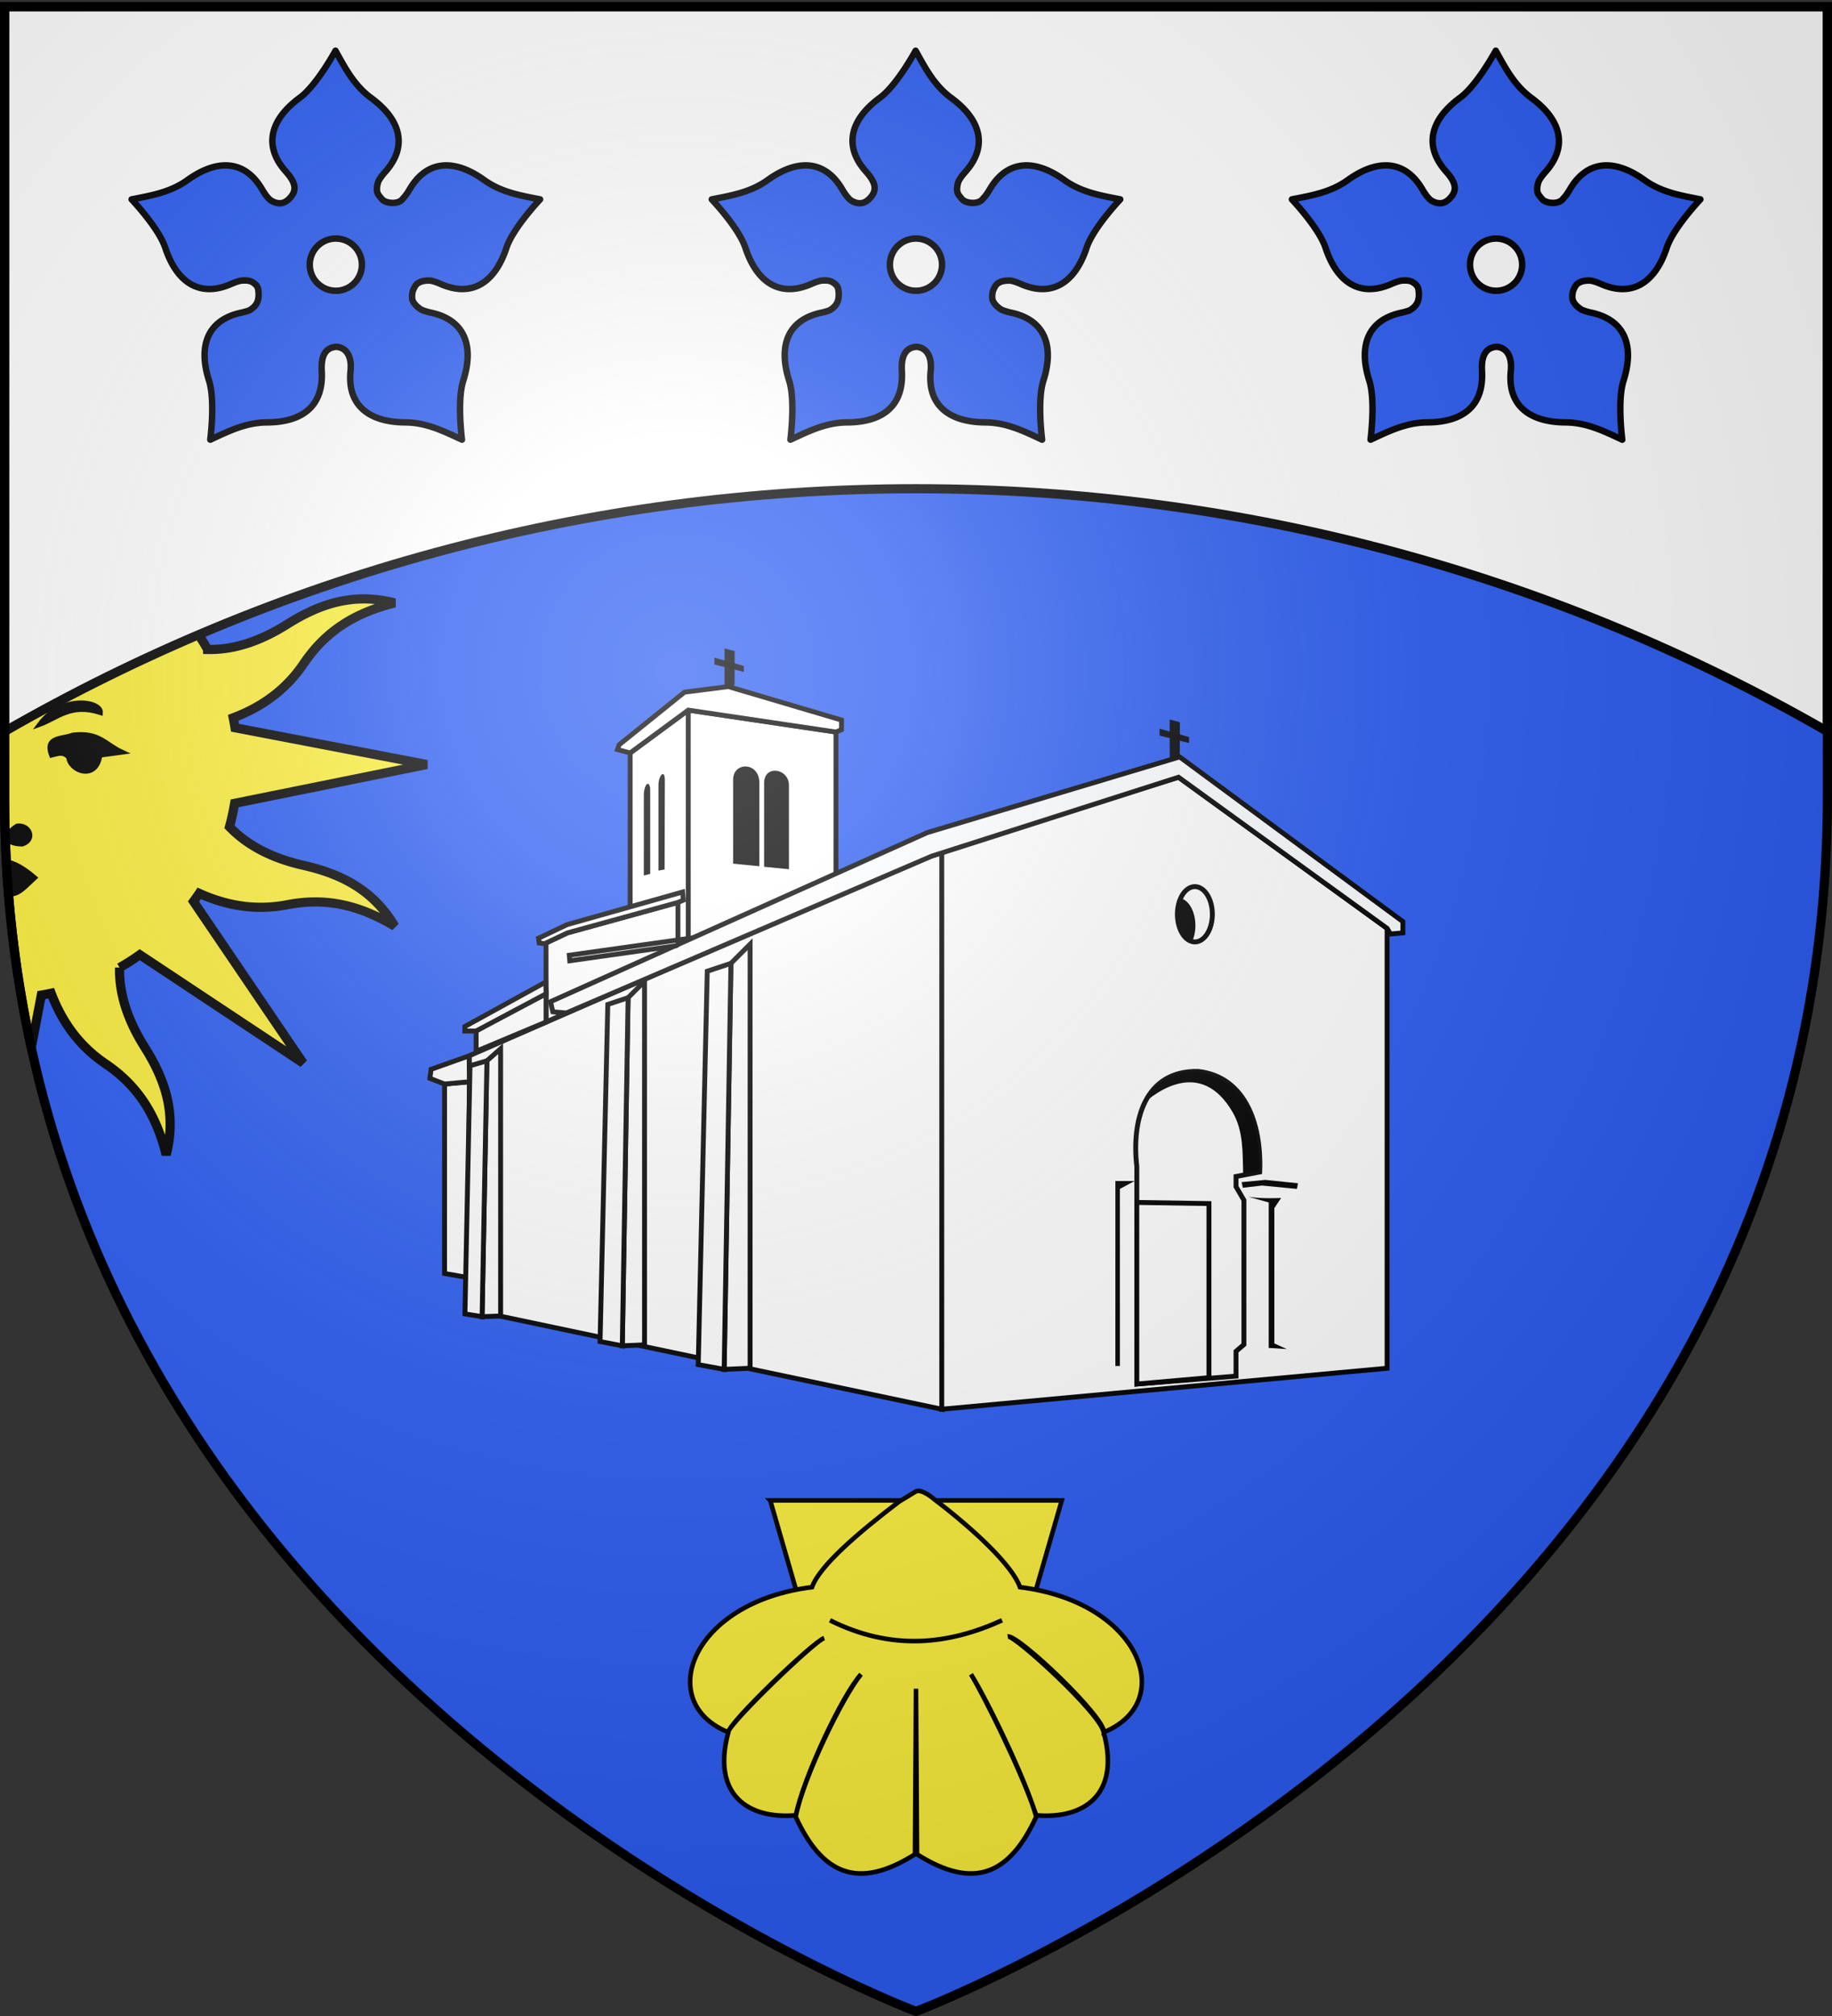
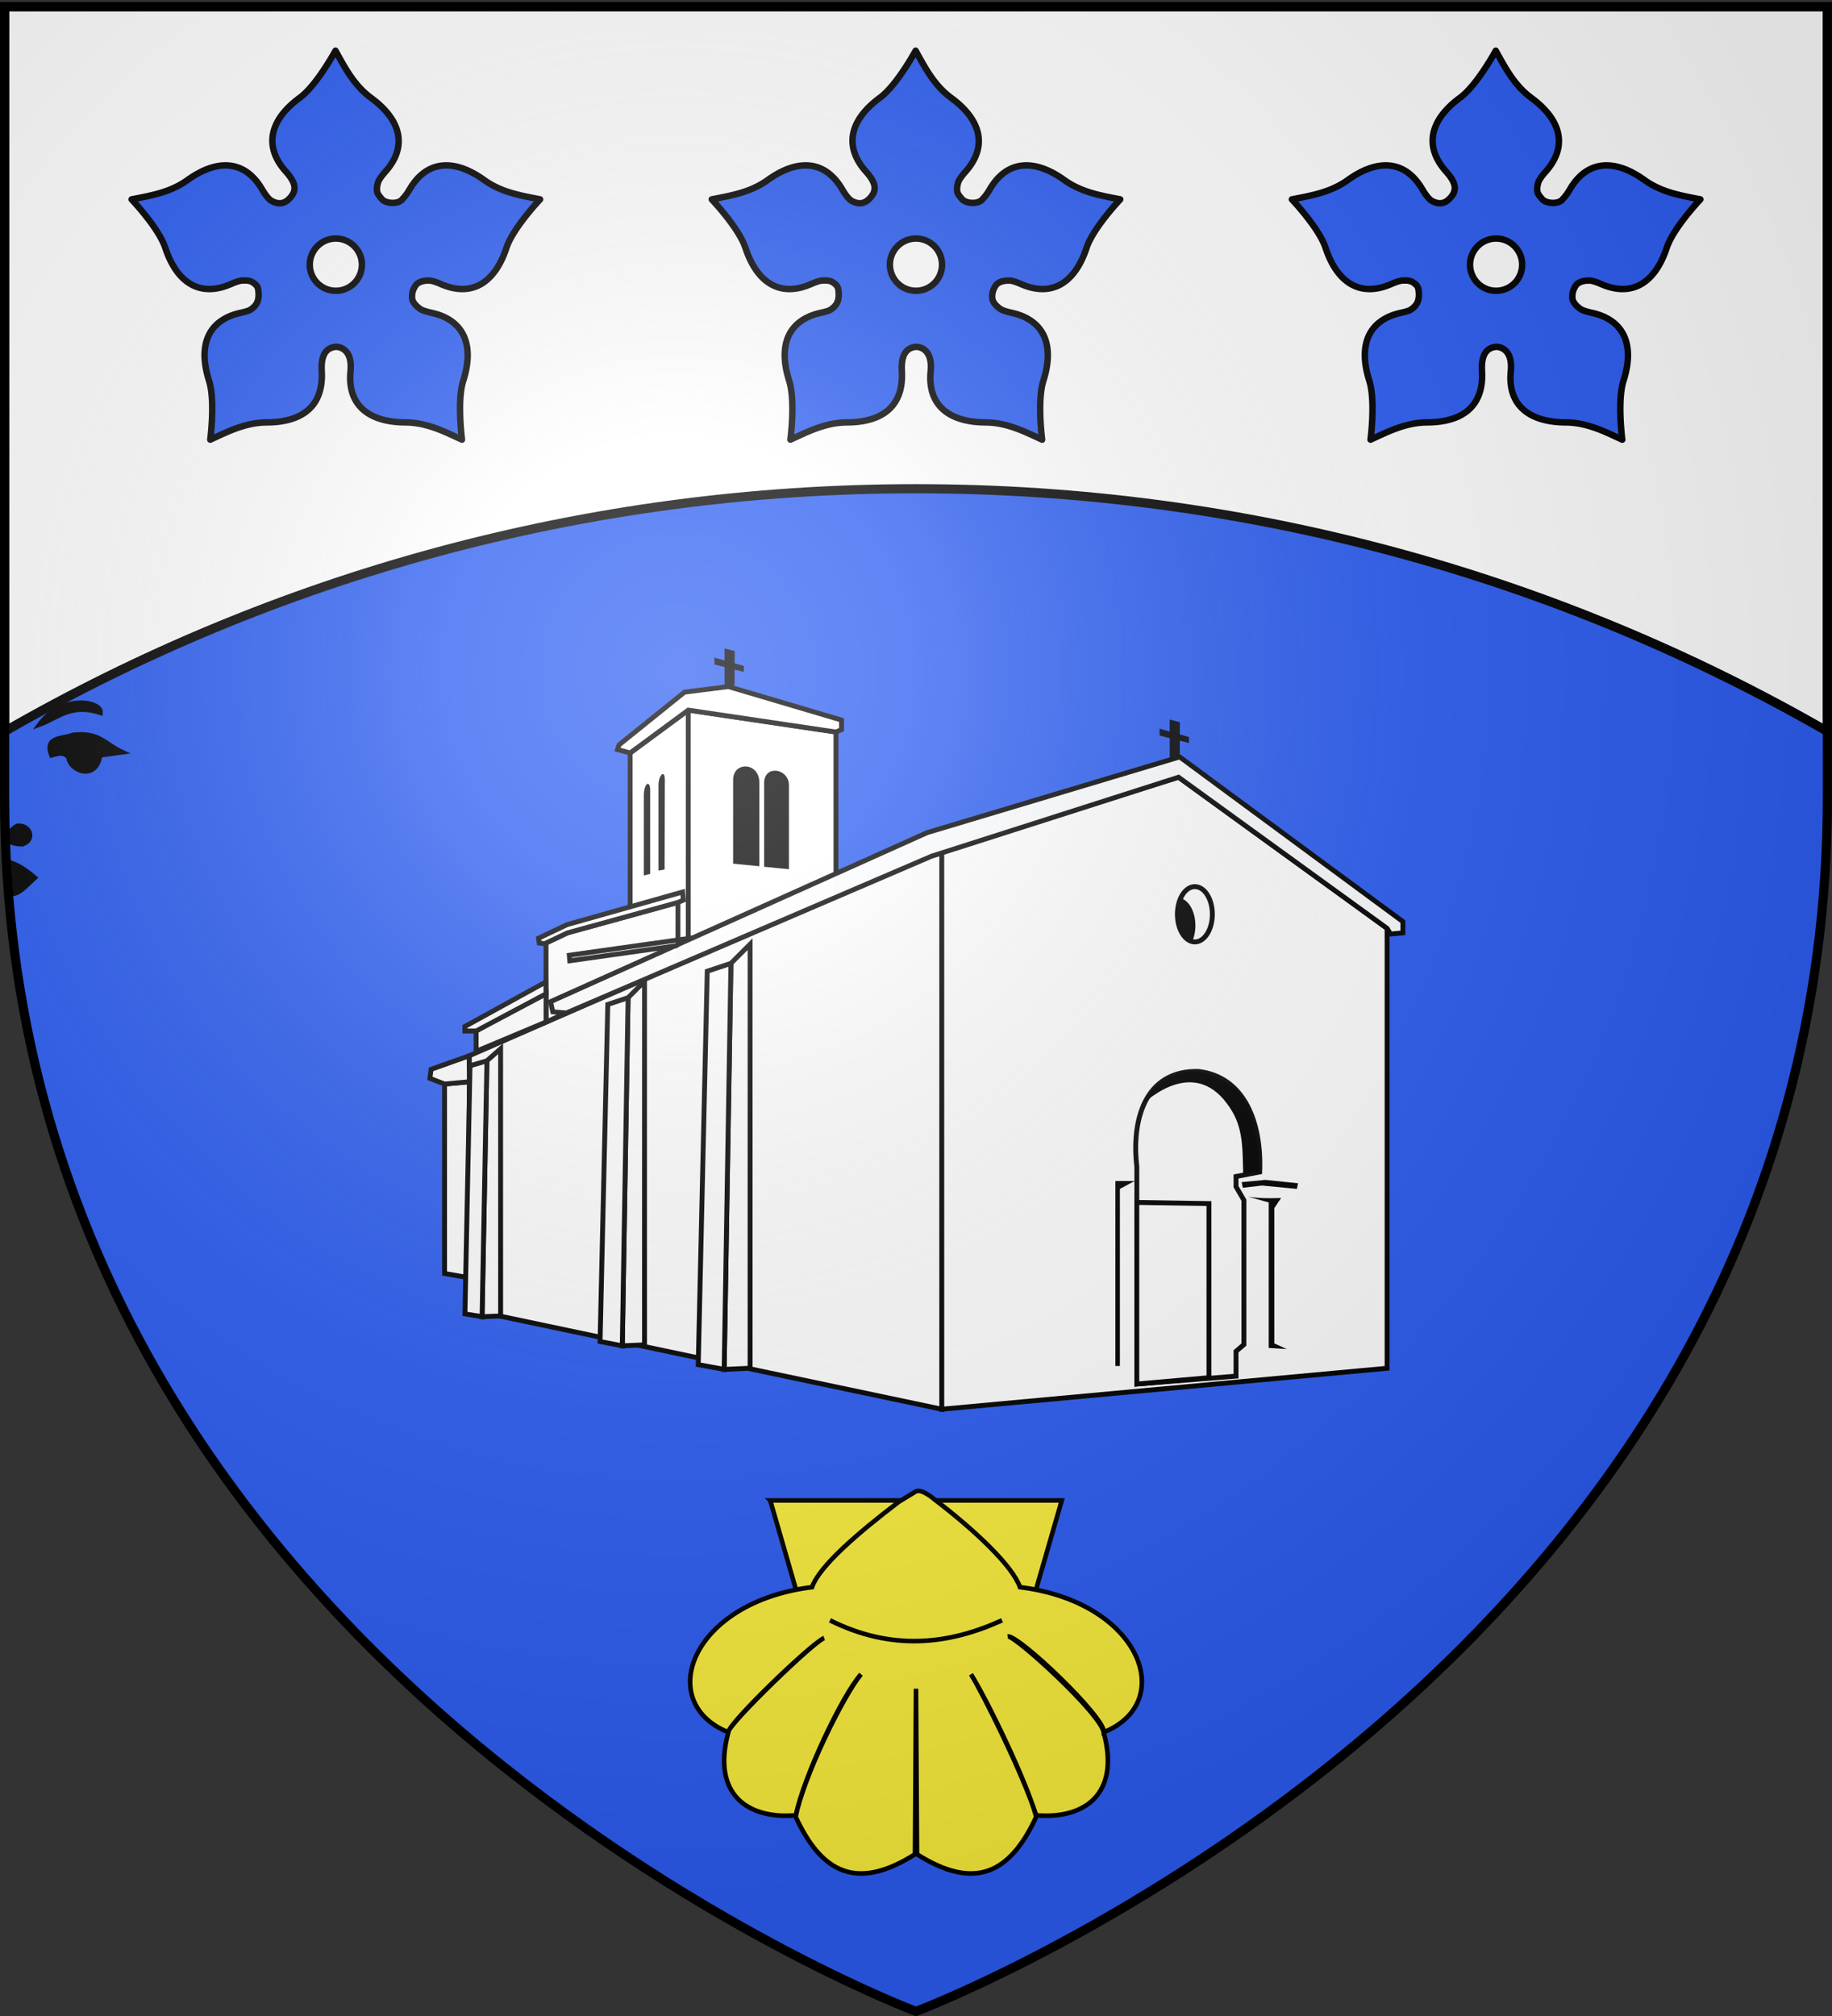
<svg xmlns="http://www.w3.org/2000/svg" xmlns:xlink="http://www.w3.org/1999/xlink" width="600" height="660" version="1.0">
  <rect width="100%" height="100%" fill="#333333" stroke="none" />
  <desc>Flag of Canton of Valais (Wallis)</desc>
  <defs>
    <radialGradient xlink:href="#a" id="d" cx="221.445" cy="226.331" r="300" fx="221.445" fy="226.331" gradientTransform="matrix(1.353 0 0 1.349 -77.63 -85.747)" gradientUnits="userSpaceOnUse" />
    <linearGradient id="a">
      <stop offset="0" style="stop-color:white;stop-opacity:.314" />
      <stop offset=".19" style="stop-color:white;stop-opacity:.251" />
      <stop offset=".6" style="stop-color:#6b6b6b;stop-opacity:.125" />
      <stop offset="1" style="stop-color:black;stop-opacity:.125" />
    </linearGradient>
  </defs>
  <g style="display:inline">
    <path d="M300 658.5s298.5-112.32 298.5-397.772V2.176H1.5v258.552C1.5 546.18 300 658.5 300 658.5" style="fill:#2b5df2;fill-opacity:1;fill-rule:evenodd;stroke:none;stroke-width:1px;stroke-linecap:butt;stroke-linejoin:miter;stroke-opacity:1;display:inline" />
-     <path d="M1.5 111.969v148.75c0 29.194 3.144 56.581 8.75 82.219l3.281-17.157c1.08-.172 2.14-.404 3.219-.625 3.949 10.446 10.066 17.87 17.75 23.063 10.862 7.34 16.678 16.935 19.938 29.812 3.46-13.534-.417-24.658-7.032-35.156-5.124-8.134-8.427-16.77-8.25-26.094a75 75 0 0 0 6.625-4.219l53.5 35.47-35.906-52.907c.63-.873 1.282-1.76 1.875-2.656 10.181 4.598 19.765 5.48 28.875 3.719 12.871-2.49 23.746.23 35.156 7.03-7.123-12.017-17.743-17.159-29.844-19.906-9.365-2.125-17.82-5.919-24.28-12.625.701-2.524 1.246-5.095 1.687-7.687l62.937-12.719L76.97 238.25a77 77 0 0 0-.594-3.25c10.452-3.947 17.868-10.032 23.063-17.719 7.34-10.862 16.935-16.646 29.812-19.906-13.535-3.46-24.658.354-35.156 6.969-8.134 5.124-16.77 8.458-26.094 8.281a76 76 0 0 0-4.219-6.656l35.5-53.438-52.937 35.844a77 77 0 0 0-2.657-1.844c4.593-10.175 5.48-19.739 3.72-28.844-2.49-12.87.198-23.808 7-35.218-12.018 7.123-17.13 17.743-19.876 29.844-2.13 9.386-5.922 17.877-12.656 24.343-2.517-.699-5.072-1.31-7.656-1.75z" style="fill:#fcef3c;fill-opacity:1;fill-rule:nonzero;stroke:#000;stroke-width:3;stroke-linecap:butt;stroke-linejoin:miter;marker:none;marker-start:none;marker-mid:none;marker-end:none;stroke-miterlimit:4;stroke-dasharray:none;stroke-dashoffset:0;stroke-opacity:1;visibility:visible;display:inline;overflow:visible" />
    <path d="m1.5 281.996 2 10.812c3.156-.48 4.353-2.243 7.875-5.469-3.665-3.144-6.798-4.93-9.875-5.343zM12.945 237.189c5.968-2.16 10.175-7.021 19.976-3.876.292-3.788-12.697-6.022-19.976 3.876zM22.48 247.916c-1.874-2.102-3.748-1.067-5.622-.662-2.36-6.212 3.643-5.256 6.946-6.615 8.71-1.064 10.474 2.974 16.207 5.623l-7.277.992c-1.202 8.53-9.881 5.143-10.253.662zM5.612 270.407c4.09-.518 6.176 4.486 1.654 5.954-6.622-.167-5.452-3.585-1.654-5.954z" style="fill:#000;fill-opacity:1;fill-rule:evenodd;stroke:#000;stroke-width:1.562px;stroke-linecap:butt;stroke-linejoin:miter;stroke-opacity:1" />
    <path d="M1.5 2.188v237.28C89.424 188.915 191.365 160 300 160s210.576 28.914 298.5 79.469V2.188z" style="fill:#fff;fill-opacity:1;fill-rule:evenodd;stroke:#000;stroke-width:3;stroke-linecap:butt;stroke-linejoin:miter;stroke-opacity:1;display:inline;stroke-miterlimit:4;stroke-dasharray:none" />
  </g>
  <g style="display:inline">
    <path id="b" d="M299.879 16.608c0-.031-6.092 11.268-11.682 15.378-9.833 7.231-11.954 15.91-4.598 24.156 3.413 3.826 3.762 6.292 1.078 8.976-.622.622-1.255 1.022-1.892 1.232-1.438.475-2.893.021-4.202-.814-.908-.756-1.796-1.922-2.728-3.52-5.569-9.544-14.504-10.198-24.42-3.08-5.636 4.046-11.925 5.082-18.326 6.336-.03-.01 8.84 9.276 11.022 15.862 3.839 11.587 11.445 16.284 21.56 11.836 1.241-.546 2.322-.912 3.278-1.1 1.283-.089 2.656-.116 3.652.484 1.011.609 1.78 1.319 1.936 2.376.516 3.48-.358 5.333-2.75 6.798q-.032.022-.066.044c-.79.316-1.726.577-2.816.814-10.798 2.347-14.177 10.612-10.472 22.242 2.106 6.61.4 19.34.418 19.316 5.916-2.748 11.608-5.614 18.546-5.654 12.206-.07 18.576-5.814 17.952-16.83-.402-7.106 3.049-7.755 4.708-7.92 1.978.065 5.33 1.518 4.73 7.92-1.105 10.995 5.746 16.76 17.952 16.83 6.938.04 12.63 2.906 18.546 5.654.019.025-1.688-12.705.418-19.316 3.705-11.63.304-19.895-10.494-22.242-1.33-.289-2.414-.623-3.3-1.034-1.258-.815-2.375-1.851-2.838-3.124-.001-.007.002-.015 0-.022-.005-.015-.018-.029-.022-.044-.206-.76-.103-2.162.132-2.86.304-.9.995-2.288 1.782-2.64 1.113-.705 2.548-.87 4.004-.792.967.186 2.062.546 3.322 1.1 10.115 4.448 17.722-.25 21.56-11.836 2.182-6.586 11.052-15.871 11.022-15.862-6.4-1.254-12.69-2.29-18.326-6.336-9.916-7.118-18.851-6.464-24.42 3.08-.758 1.3-1.489 2.296-2.222 3.036-1.296 1.965-5.494 1.67-6.842.154-.854-1.036-1.216-1.434-1.496-2.156-.292-1.163-.086-2.448.352-3.696.476-.94 1.224-1.958 2.244-3.102 7.356-8.246 5.214-16.947-4.62-24.178-5.59-4.11-8.511-9.766-11.682-15.466zm.11 61.49c4.719 0 8.536 3.84 8.536 8.558a8.53 8.53 0 0 1-8.536 8.536 8.53 8.53 0 0 1-8.536-8.536c0-4.719 3.817-8.558 8.536-8.558z" style="fill:#2b5df2;fill-opacity:1;fill-rule:evenodd;stroke:#000;stroke-width:2.112;stroke-linecap:butt;stroke-linejoin:miter;stroke-miterlimit:4;stroke-dasharray:none;stroke-opacity:1;display:inline" />
    <use xlink:href="#b" id="c" width="600" height="660" x="0" y="0" style="display:inline" transform="translate(190)" />
    <use xlink:href="#c" width="600" height="660" style="display:inline" transform="translate(-380)" />
    <g style="display:inline">
      <path d="m306.98 786.5 42.03 145.624h106.844L497.948 786.5H306.98z" style="fill:#fcef3c;fill-opacity:1;fill-rule:evenodd;stroke:#000;stroke-width:3;stroke-linecap:butt;stroke-linejoin:miter;stroke-miterlimit:4;stroke-dasharray:none;stroke-opacity:1;display:inline" transform="matrix(.5 0 0 .5 98.77 97.96)" />
      <path d="M391.31 787.328c-26.875 20.453-52.171 42.186-56.952 55.962-79.386 9.85-103.21 75.367-54.985 94.936 1.144-6.186 56.466-59.6 62.927-61.607-7.702 2.85-63.044 56.026-62.763 61.717-11.073 40.689 12.759 57.044 44.217 54.328 5.074-25.204 30.64-79.005 42.693-92.338-11.783 14.31-37.863 67.47-42.802 93.322 17.38 37.645 40.687 48.203 78.159 24.54l.656-108.42.655 108.42c37.472 23.663 60.725 13.105 78.105-24.54-6.282-23.166-32.213-76.515-42.748-93.322 8.315 13.626 33.622 64.325 42.693 92.338 31.459 2.716 55.29-13.639 44.217-54.328-1.79-12.24-58.238-63.663-62.817-62.798 7.343-.805 63.566 52.818 62.98 62.688 48.226-19.569 24.402-85.086-54.983-94.936-4.782-13.776-29.105-36.967-55.98-57.42 0 0-8.12-7.167-12.122-5.32z" style="fill:#fcef3c;fill-opacity:1;fill-rule:evenodd;stroke:#000;stroke-width:3;stroke-linecap:butt;stroke-linejoin:miter;stroke-miterlimit:4;stroke-dasharray:none;stroke-opacity:1;display:inline" transform="matrix(.5 0 0 .5 98.77 97.96)" />
      <path d="M346.084 865.002c40.462 20.146 77.46 16.043 112.75 0" style="fill:none;fill-rule:evenodd;stroke:#000;stroke-width:3;stroke-linecap:butt;stroke-linejoin:miter;stroke-miterlimit:4;stroke-dasharray:none;stroke-opacity:1;display:inline" transform="matrix(.5 0 0 .5 98.77 97.96)" />
    </g>
    <g style="display:inline">
      <path d="M225.412 225.728v100.13l-19.025-.5v-85.612zM225.412 225.728v100.13l48.377-27.93v-65.026z" style="fill:#fff;fill-opacity:1;stroke:#000;stroke-width:1.6;stroke-miterlimit:4;stroke-dasharray:none;stroke-opacity:1" transform="translate(0 6.752)" />
      <path d="M240.107 248.317v27.675l8.6.85v-27.55c-.207-6.573-8.391-6.735-8.6-.975m10.15 1.15v27.55l8.125.8v-27.425c.068-5.549-7.987-6.924-8.125-.925M210.858 279.866v-26.598c.212-3.778 1.954-4.603 2.089-1.567v27.643zM215.658 278.266v-28.198c.071-2.997 2.023-5.105 2.089-1.567l-.083 29.408z" style="fill:#000;fill-opacity:1;stroke:none;stroke-width:3;stroke-miterlimit:4;stroke-dasharray:none;stroke-opacity:1" transform="translate(0 6.752)" />
      <path d="m206.387 239.746-4.145-1.1.522-1.566 21.41-17.232 14.36-1.828 37.076 10.966v3.133l-1.82.783-48.378-7.174-19.025 14.018M153.657 338.904l154.78-67.572v183.269l-154.78-32.617zM308.438 454.6V271.333l77.541-23.632 68.31 49.48v144.005z" style="fill:#fff;fill-opacity:1;stroke:#000;stroke-width:1.6;stroke-miterlimit:4;stroke-dasharray:none;stroke-opacity:1" transform="translate(0 6.752)" />
      <path d="M372.317 446.354V375.09c-1.735-14.781 2.428-31.484 20.124-31.077 14.852 1.666 20.795 16.364 20.124 32.923l-7.754 1.477v3.323l2.584 4.431v47.264l-2.584 2.215v8.124z" style="opacity:.97;fill:#fff;fill-opacity:1;stroke:#000;stroke-width:1.6;stroke-miterlimit:4;stroke-dasharray:none;stroke-opacity:1" transform="translate(0 6.752)" />
      <path d="M372.317 446.354v-59.448l23.632.37v57z" style="fill:#fff;fill-opacity:1;stroke:#000;stroke-width:1.6;stroke-miterlimit:4;stroke-dasharray:none;stroke-opacity:1" transform="translate(0 6.752)" />
      <path d="M459.25 322.37a7.154 11.308 0 1 1-14.309 0 7.154 11.308 0 1 1 14.308 0z" style="fill:#fff;fill-opacity:1;stroke:#000;stroke-width:2;stroke-miterlimit:4;stroke-dasharray:none;stroke-opacity:1" transform="matrix(.8 0 0 .8 29.657 41.42)" />
      <path d="M386.657 287.317c-.67 1.481-1.05 3.291-1.05 5.25 0 4.519 2.11 8.253 4.85 8.925.664-1.478 1.05-3.276 1.05-5.225 0-4.534-2.097-8.296-4.85-8.95M406.657 380.26l7.754-.739 10.708 1.108-.369 1.846-11.447-1.108-6.277.739zM408.872 385.06c4.8.738 10.709.369 10.709.369l-2.216 3.323v44.31l4.062 1.846-5.908-.37v-47.632zM371.579 379.89H365.3v60.557h1.477v-57.972z" style="fill:#000;fill-opacity:1;stroke:none;stroke-width:3;stroke-miterlimit:4;stroke-dasharray:none;stroke-opacity:1" transform="translate(0 6.752)" />
      <path d="M245.666 302.349v138.836l-8.493.37 2.216-132.93z" style="fill:#fff;fill-opacity:1;stroke:#000;stroke-width:1.6;stroke-miterlimit:4;stroke-dasharray:none;stroke-opacity:1" transform="translate(0 6.752)" />
      <path d="m239.389 308.626-7.755 2.585L228.68 440l8.493 1.553zM222.034 288.687v19.939l-43.202 19.2V301.98l7.016-3.323zM211.09 314.491v119.035l-7.282.317 1.9-113.97z" style="fill:#fff;fill-opacity:1;stroke:#000;stroke-width:1.6;stroke-miterlimit:4;stroke-dasharray:none;stroke-opacity:1" transform="translate(0 6.752)" />
      <path d="m205.708 319.873-6.649 2.216-2.532 110.359 7.281 1.395zM163.957 336.577v87.502l-6.066.232 1.582-83.778zM153.724 347.397l-8.124.738v62.033l7.69 1.33z" style="fill:#fff;fill-opacity:1;stroke:#000;stroke-width:1.6;stroke-miterlimit:4;stroke-dasharray:none;stroke-opacity:1" transform="translate(0 6.752)" />
      <path d="m159.473 340.533-5.537 1.63-1.665 81.227 5.62.921zM178.832 318.595v9.232l-22.893 9.6v-6.646l4.062-2.432zM153.724 347.397l-8.124.738-4.8-1.846.37-2.954 12.487-4.431z" style="fill:#fff;fill-opacity:1;stroke:#000;stroke-width:1.6;stroke-miterlimit:4;stroke-dasharray:none;stroke-opacity:1" transform="translate(0 6.752)" />
      <path d="M155.94 330.78h-3.693v-1.476l26.52-14.577.065 3.868zM222.034 288.687l1.755-.744-.222-2.671-37.847 10.686-9.35 4.452.222 1.559 1.781.222 7.475-3.535z" style="fill:#fff;fill-opacity:1;stroke:#000;stroke-width:1.6;stroke-miterlimit:4;stroke-dasharray:none;stroke-opacity:1" transform="translate(0 6.752)" />
      <path d="m185.479 324.873-4.431-.37-.739-3.323 123.374-55.35 82.665-24.776 73.111 53.91v3.692l-4.062.37-1.107-1.847-68.31-49.479-80.866 25.847z" style="opacity:.99;fill:#fff;fill-opacity:1;stroke:#000;stroke-width:1.6;stroke-miterlimit:4;stroke-dasharray:none;stroke-opacity:1" transform="translate(0 6.752)" />
      <path d="m412.565 376.936-5.41.458c-.235-6.659.18-13.824-3.499-20.11-10.248-17.508-24.776-6.964-30.04-2.002 5.548-10.232 18.078-17.055 32.136-4.302 5.715 6.808 6.579 18.868 6.813 25.956" style="fill:#000;fill-opacity:1;stroke:none;stroke-width:2;stroke-miterlimit:4;stroke-dasharray:none;stroke-opacity:1" transform="translate(0 6.752)" />
      <path d="m383.099 241.584-.018-12.778 3.338.87-.036 11.141z" style="opacity:.97;fill:#000;fill-opacity:1;stroke:none;stroke-width:2;stroke-miterlimit:4;stroke-dasharray:none;stroke-opacity:1" transform="translate(0 6.752)" />
      <path d="m379.783 231.812 9.62 2.732.018 1.953-9.638-2.434zM237.297 218.308l-.019-12.777 3.339.868-.037 11.142z" style="opacity:.97;fill:#000;fill-opacity:1;stroke:none;stroke-width:2;stroke-miterlimit:4;stroke-dasharray:none;stroke-opacity:1" transform="translate(0 6.752)" />
      <path d="m233.98 208.536 9.62 2.732.018 1.953-9.637-2.433z" style="opacity:.97;fill:#000;fill-opacity:1;stroke:none;stroke-width:2;stroke-miterlimit:4;stroke-dasharray:none;stroke-opacity:1" transform="translate(0 6.752)" />
      <path d="m186.61 307.79-.158-1.816 37.908-5.333-2.938 2.238z" style="fill:#fff;fill-opacity:1;stroke:#000;stroke-width:1.6;stroke-miterlimit:4;stroke-dasharray:none;stroke-opacity:1" transform="translate(0 6.752)" />
    </g>
  </g>
  <g style="display:inline">
    <path d="M300 658.5s298.5-112.32 298.5-397.772V2.176H1.5v258.552C1.5 546.18 300 658.5 300 658.5" style="opacity:1;fill:url(#d);fill-opacity:1;fill-rule:evenodd;stroke:none;stroke-width:1px;stroke-linecap:butt;stroke-linejoin:miter;stroke-opacity:1" />
  </g>
  <g style="display:inline">
    <path d="M300 658.5S1.5 546.18 1.5 260.728V2.176h597v258.552C598.5 546.18 300 658.5 300 658.5z" style="opacity:1;fill:none;fill-opacity:1;fill-rule:evenodd;stroke:#000;stroke-width:3;stroke-linecap:butt;stroke-linejoin:miter;stroke-miterlimit:4;stroke-dasharray:none;stroke-opacity:1" />
  </g>
</svg>